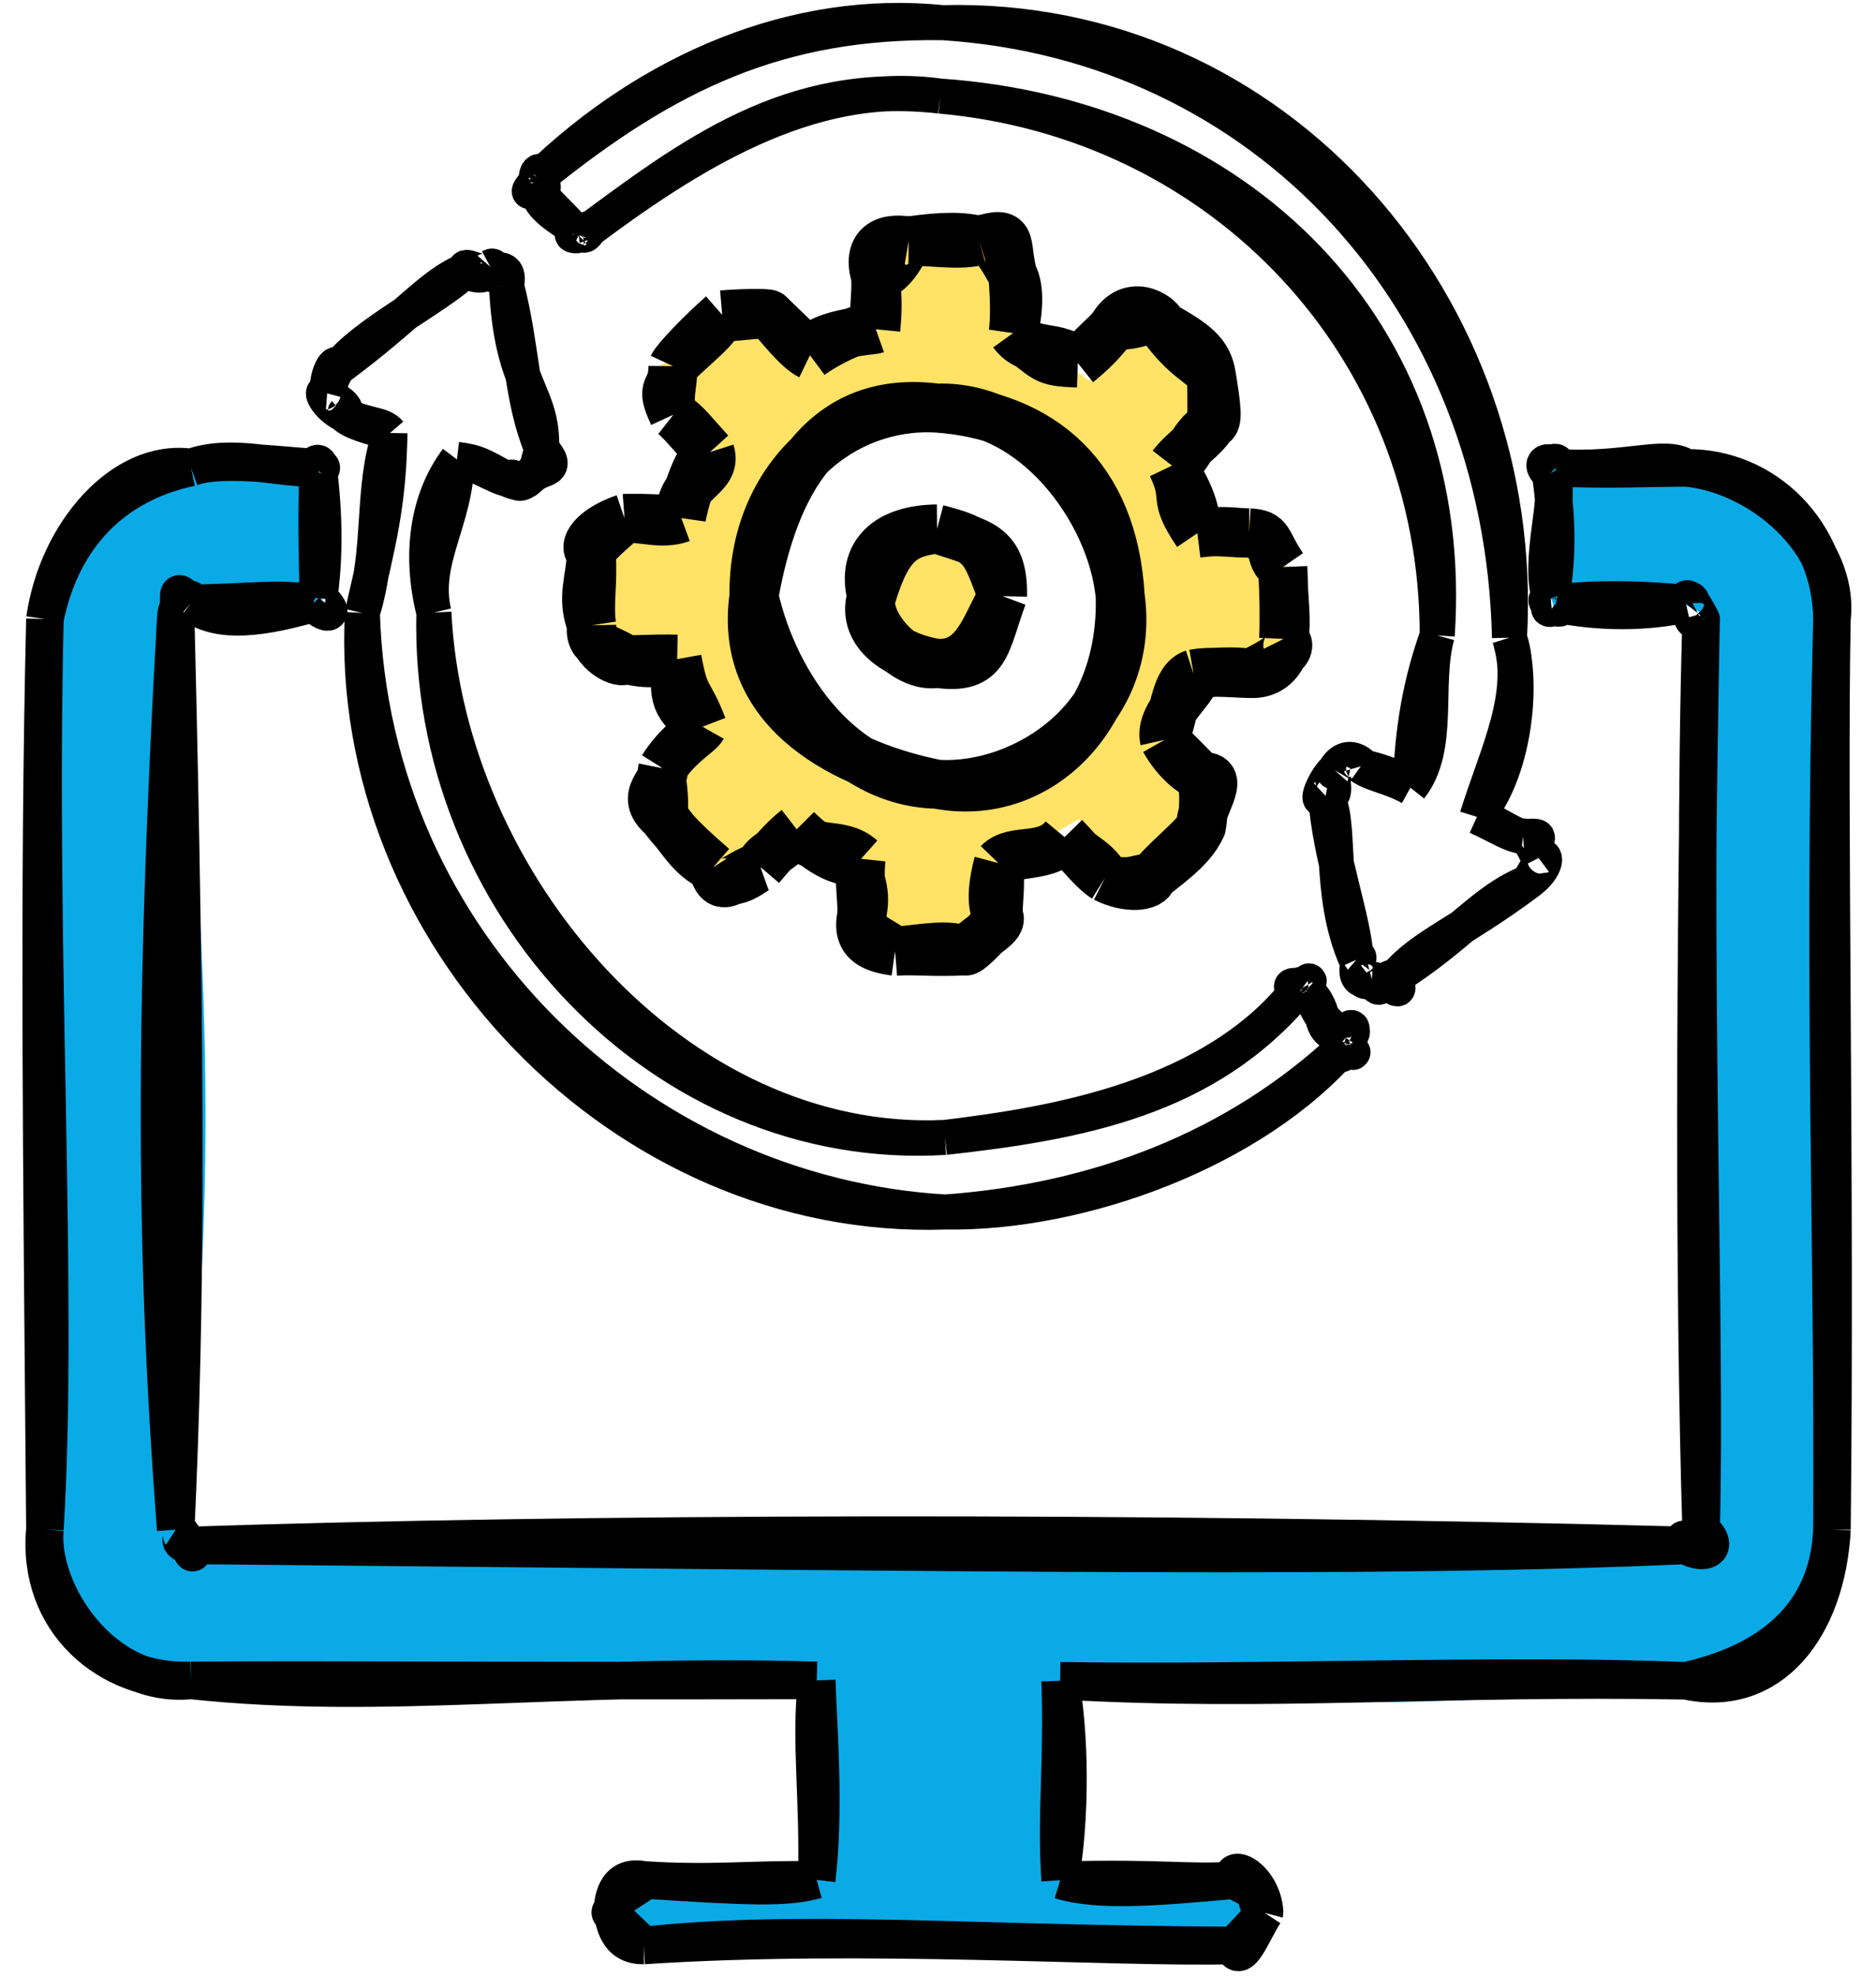
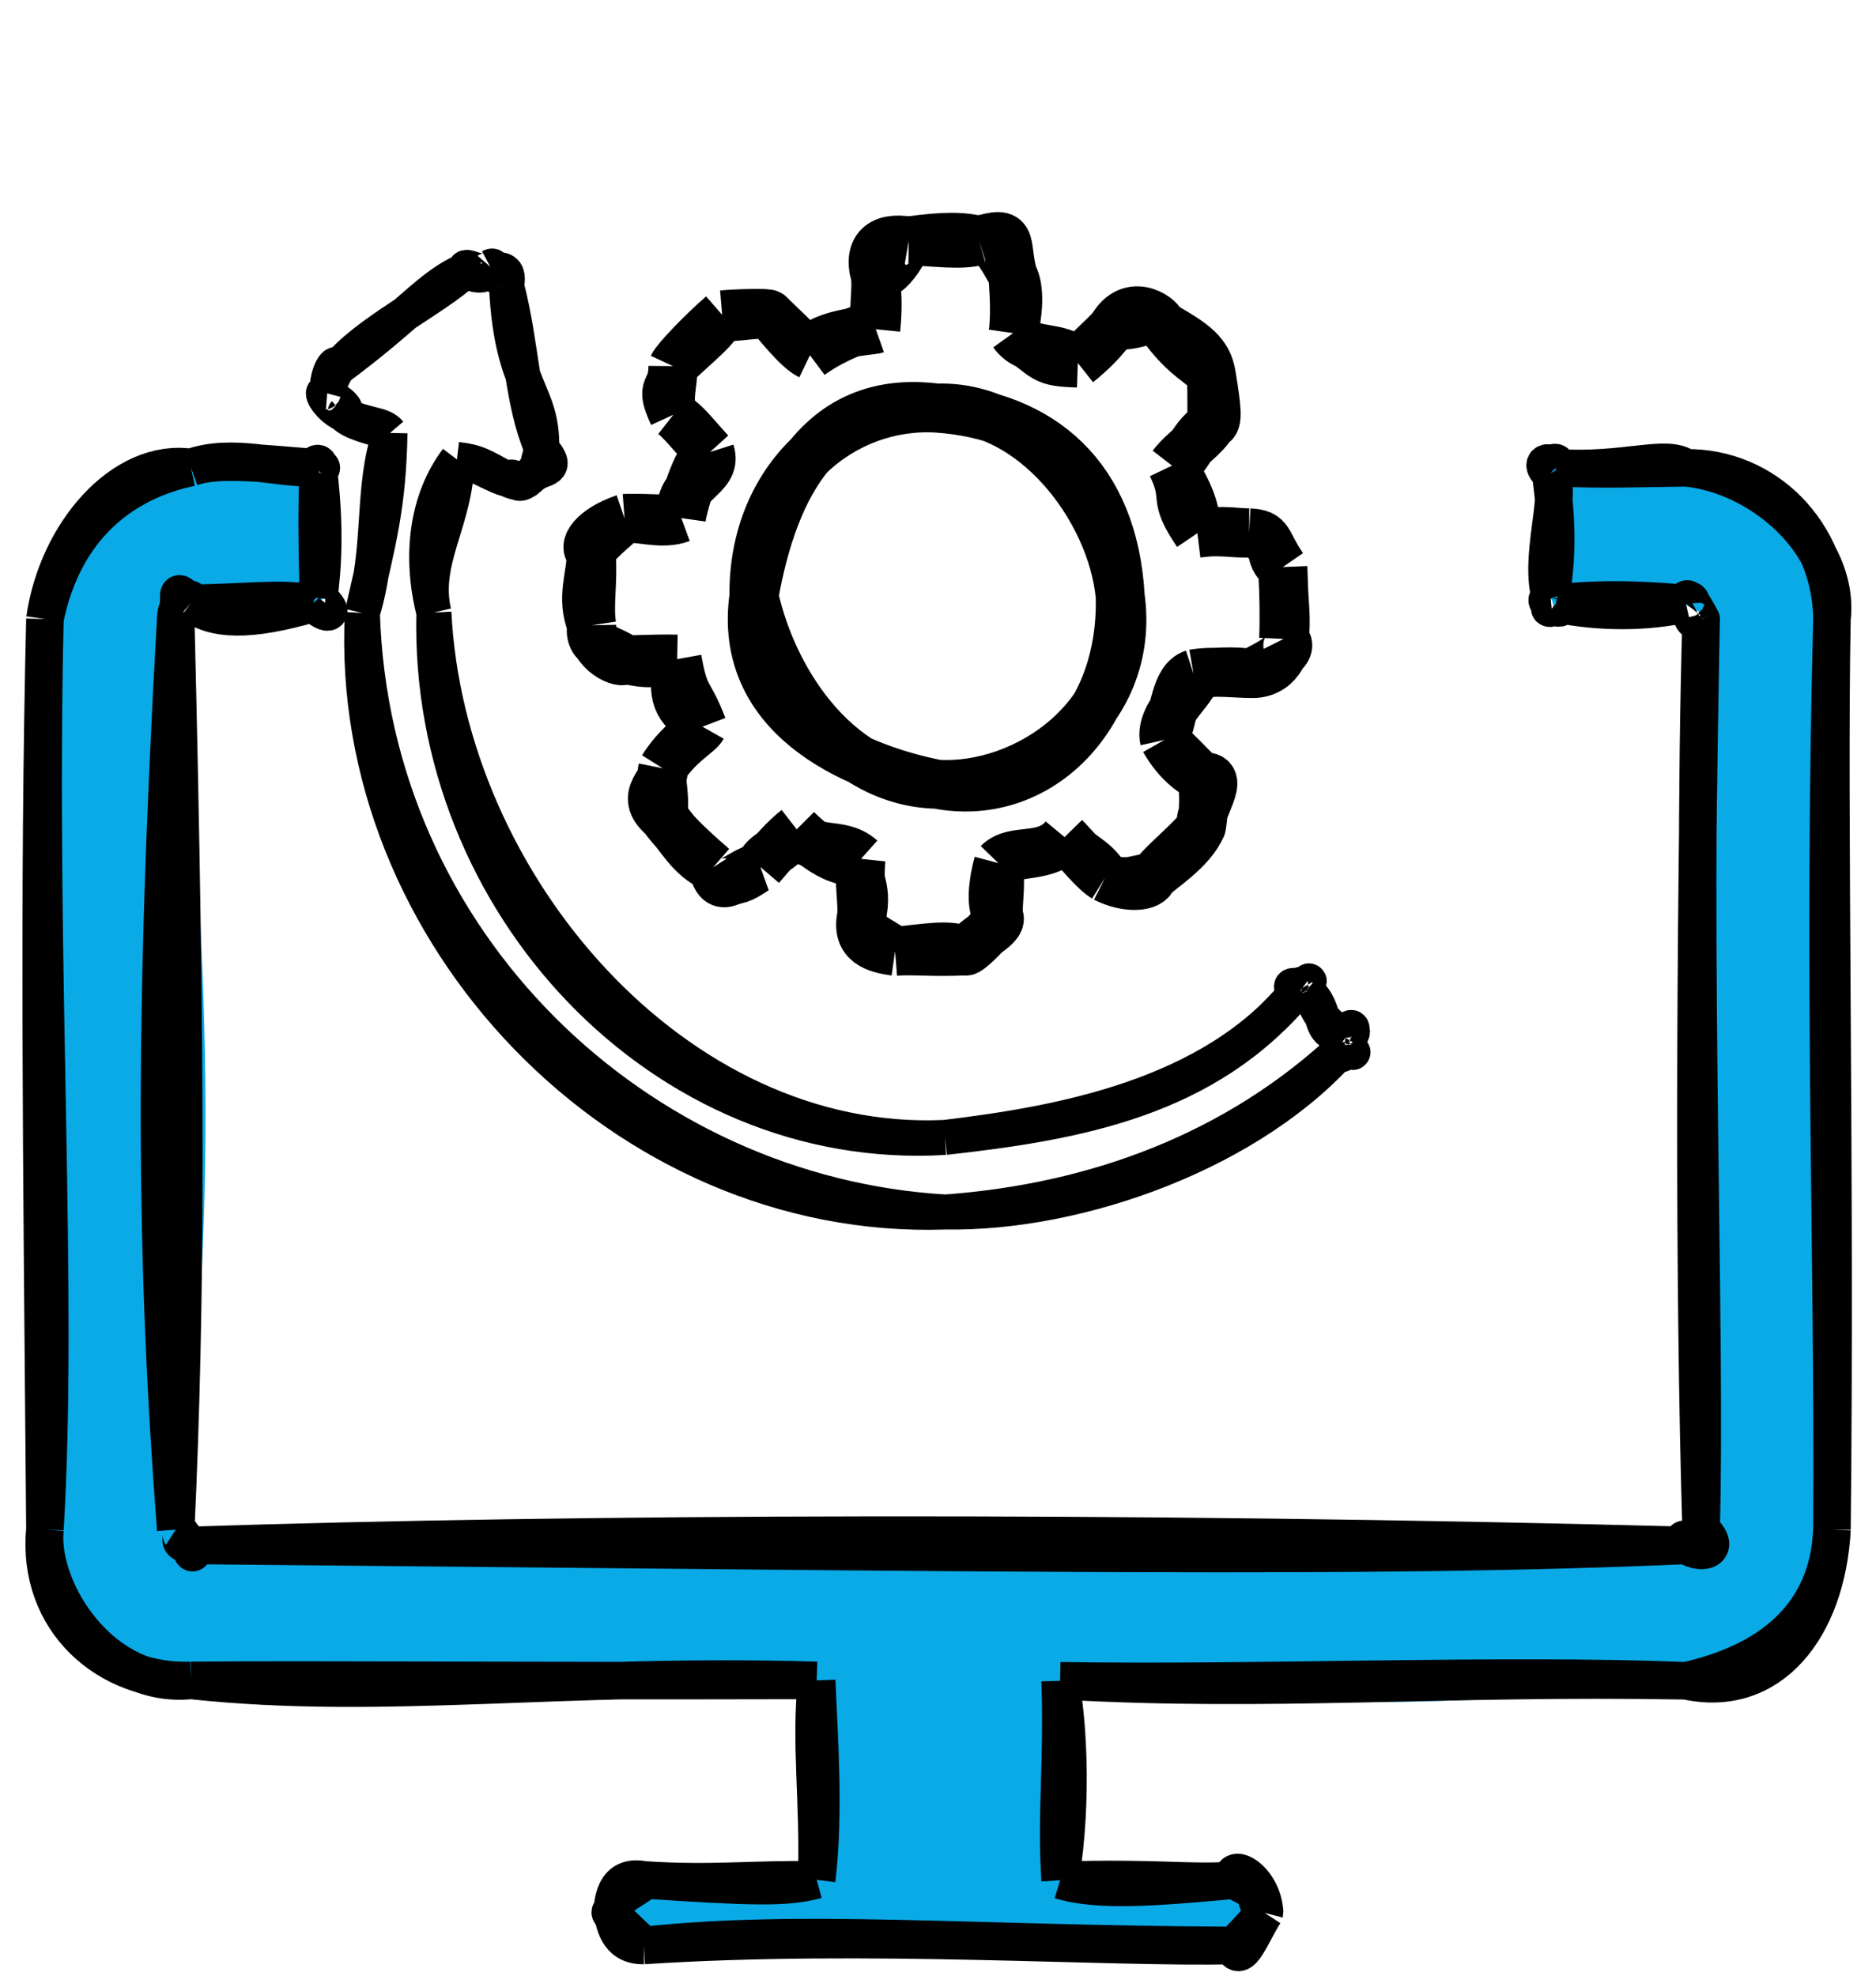
<svg xmlns="http://www.w3.org/2000/svg" width="75" height="79" viewBox="0 0 75 79" fill="none">
  <path d="M67.401 18.703C66.512 18.402 64.649 18.516 62.202 18.703C61.202 18.936 61.474 17.615 61.994 18.917C62.652 19.398 61.463 21.641 61.994 23.916C62.335 24.383 61.647 25.079 62.202 24.131C63.766 24.605 66.843 23.797 67.401 24.131C67.187 24.173 68.661 24.668 68.008 24.76C68.692 39.257 67.803 53.304 68.008 61.148C68.248 61.898 67.8 62.014 67.401 61.777C50.753 62.187 33.97 62.823 7.632 61.777C7.209 62.346 6.805 62.122 7.025 61.148C8.674 50.391 8.549 39.154 7.025 24.744C7.997 24.191 6.173 24.631 7.632 24.115C9.496 25.142 10.386 23.487 12.535 24.115C13.582 23.697 13.297 23.54 12.743 23.901C13.512 21.85 13.418 21.774 12.743 18.902C13.592 19.054 13.79 19.648 12.535 18.687C10.992 19.554 9.538 18.484 7.632 18.687C3.969 18.071 0.899 21.735 1.796 24.744C1.869 38.015 1.624 51.084 1.796 61.132C1.505 63.362 3.647 66.064 7.632 67.174C14.95 67.945 23.065 67.525 32.651 67.174C31.96 69.363 33.399 72.171 32.651 75.148C30.662 74.511 27.846 75.869 25.734 75.148C25.982 74.986 24.65 76.592 24.475 76.452C23.438 76.118 25.916 78.206 25.734 77.771C32.536 77.08 39.92 77.692 49.301 77.771C51.07 77.235 49.909 76.402 50.56 76.467C50.783 76.197 49.575 74.181 49.301 75.164C48.239 76.151 46.446 74.275 42.383 75.164C42.187 73.567 41.609 70.712 42.383 67.189C48.075 68.061 56.923 68.571 67.402 67.189C70.737 66.201 73.427 63.461 73.238 61.148C74.436 48.071 73.392 35.897 73.238 24.744C73.698 22.463 71.01 17.905 67.402 18.702C67.402 18.702 67.402 18.703 67.401 18.703Z" fill="#0AAAE7" />
  <path d="M67.401 18.702C66.616 18.131 65.037 18.87 62.202 18.702M67.401 18.702C65.572 18.72 64.283 18.785 62.202 18.702M67.401 18.702C67.402 18.702 67.402 18.702 67.402 18.702M67.401 18.702C67.401 18.702 67.402 18.702 67.402 18.702M62.202 18.702C61.827 18.314 61.562 18.572 61.995 18.917M62.202 18.702C61.532 18.721 62.662 18.087 61.995 18.917M61.995 18.917C62.471 19.755 61.495 22.273 61.995 23.916M61.995 18.917C62.266 20.986 62.259 22.223 61.995 23.916M61.995 23.916C61.993 24.636 61.827 24.175 62.202 24.131M61.995 23.916C61.433 23.969 62.776 24.603 62.202 24.131M62.202 24.131C63.058 23.98 65.076 23.893 67.401 24.131M62.202 24.131C63.949 24.502 65.872 24.483 67.401 24.131M67.401 24.131C67.359 23.409 68.125 25.007 68.008 24.76M67.401 24.131C67.883 23.532 67.299 25.141 68.008 24.76M68.008 24.76C67.608 38.688 68.223 53.218 68.008 61.148M68.008 24.76C67.749 38.441 67.715 51.354 68.008 61.148M68.008 61.148C67.868 61.896 67.008 61.209 67.401 61.777M68.008 61.148C68.828 61.875 68.149 62.231 67.401 61.777M67.401 61.777C54.95 62.324 41.04 62.087 7.632 61.777M67.401 61.777C44.798 61.178 22.847 61.28 7.632 61.777M7.632 61.777C6.841 61.615 7.601 61.433 7.025 61.148M7.632 61.777C7.817 62.575 7.595 61.516 7.025 61.148M7.025 61.148C6.208 50.427 6.115 40.941 7.025 24.744M7.025 61.148C7.451 52.013 7.46 42.607 7.025 24.744M7.025 24.744C7.029 23.911 7.771 23.775 7.632 24.115M7.025 24.744C7.349 23.753 6.826 23.404 7.632 24.115M7.632 24.115C8.549 24.813 9.971 24.866 12.535 24.115M7.632 24.115C9.781 24.098 11.131 23.87 12.535 24.115M12.535 24.115C12.126 23.481 12.145 24.678 12.743 23.901M12.535 24.115C12.979 24.557 13.532 24.68 12.743 23.901M12.743 23.901C12.675 22.66 12.645 19.372 12.743 18.901M12.743 23.901C12.915 22.629 12.993 21.047 12.743 18.901M12.743 18.901C12.192 18.868 13.373 18.642 12.535 18.687M12.743 18.901C12.802 18.345 12.64 18.538 12.535 18.687M12.535 18.687C11.203 18.782 9.302 18.086 7.632 18.687M12.535 18.687C10.621 18.548 8.716 18.29 7.632 18.687M7.632 18.687C4.895 18.29 2.285 21.312 1.796 24.744M7.632 18.687C4.98 19.246 2.558 21.005 1.796 24.744M1.796 24.744C1.474 38.569 2.368 51.688 1.796 61.132M1.796 24.744C1.538 35.698 1.666 46.026 1.796 61.132M1.796 61.132C1.448 64.809 4.325 67.295 7.632 67.174M1.796 61.132C1.556 63.637 4.138 67.539 7.632 67.174M7.632 67.174C15.363 68.003 22.471 66.87 32.651 67.174M7.632 67.174C13.282 67.129 19.58 67.206 32.651 67.174M32.651 67.174C32.729 69.246 32.98 72.386 32.651 75.148M32.651 67.174C32.377 69.694 32.744 71.843 32.651 75.148M32.651 75.148C29.946 75.106 28.51 75.33 25.734 75.148M32.651 75.148C31.403 75.491 29.927 75.418 25.734 75.148M25.734 75.148C24.54 74.906 24.5 76.087 24.475 76.452M25.734 75.148C25.765 75.38 24.326 75.881 24.475 76.452M24.475 76.452C24.569 76.748 24.626 77.793 25.734 77.77M24.475 76.452C24.13 76.303 24.991 77.051 25.734 77.77M25.734 77.77C34.667 77.186 44.391 77.892 49.301 77.77M25.734 77.77C32.092 77.092 38.403 77.711 49.301 77.77M49.301 77.77C49.433 77.72 50.569 76.432 50.56 76.467M49.301 77.77C49.561 78.654 50.066 77.221 50.56 76.467M50.56 76.467C49.9 75.728 50.718 75.798 49.301 75.163M50.56 76.467C50.489 75.094 49.163 74.409 49.301 75.163M49.301 75.163C46.229 75.438 43.934 75.637 42.383 75.163M49.301 75.163C47.528 75.295 46.369 75.046 42.383 75.163M42.383 75.163C42.932 71.808 42.648 68.501 42.383 67.189M42.383 75.163C42.21 72.547 42.495 70.496 42.383 67.189M42.383 67.189C50.983 67.674 57.498 67.014 67.402 67.189M42.383 67.189C50.743 67.313 59.881 66.892 67.402 67.189M67.402 67.189C70.692 66.454 73.096 64.624 73.239 61.147M67.402 67.189C70.806 67.938 73.028 65.054 73.239 61.147M73.239 61.147C73.309 49.695 72.857 39.557 73.239 24.743M73.239 61.147C73.395 47.038 73.085 32.426 73.239 24.743M73.239 24.743C73.582 21.798 70.421 18.985 67.402 18.702M73.239 24.743C73.198 21.255 70.579 18.668 67.402 18.702" stroke="black" stroke-width="1.5" />
  <path d="M53.797 41.46C52.485 41.249 53.233 40.494 52.224 39.581M53.797 41.46C52.484 40.573 52.783 40.263 52.224 39.581M53.797 41.46C53.797 41.461 53.798 41.461 53.798 41.461M52.224 39.581C52.227 39.327 51.665 39.581 52.073 39.488M52.224 39.581C52.362 39.773 51.821 39.056 52.073 39.488M52.073 39.488C51.58 39.25 51.46 39.52 51.907 39.55M52.073 39.488C52.68 38.765 52.092 39.679 51.907 39.55M51.907 39.55C48.468 43.858 42.3 44.926 37.78 45.468M51.907 39.55C48.289 43.947 43.089 44.878 37.78 45.468M37.78 45.468C27.061 45.969 17.881 35.348 17.346 24.484M37.78 45.468C26.509 46.155 17.051 36.107 17.346 24.484M17.346 24.484C16.858 22.389 18.251 20.794 18.268 18.365M17.346 24.484C16.768 22.212 17.06 19.965 18.268 18.365M18.268 18.365C19.086 18.461 19.27 18.603 20.28 19.157M18.268 18.365C18.964 18.491 19.852 19.082 20.28 19.157M20.28 19.157C20.749 18.776 20.419 19.844 21.324 18.97M20.28 19.157C21.314 19.697 21.326 18.462 21.324 18.97M21.324 18.97C21.665 18.695 22.44 18.823 21.656 17.945M21.324 18.97C21.504 18.84 21.303 19.192 21.656 17.945M21.656 17.945C21.722 15.642 20.433 15.55 20.25 11.422M21.656 17.945C20.821 15.944 20.887 13.852 20.25 11.422M20.25 11.422C20.227 10.804 19.709 11.349 19.599 10.661M20.25 11.422C20.512 10.193 19.117 11.219 19.599 10.661M19.599 10.661C19.427 11.158 18.438 10.422 18.631 10.801M19.599 10.661C19.945 10.477 19.414 11.381 18.631 10.801M18.631 10.801C17.383 11.968 14.5 13.363 13.489 14.73M18.631 10.801C17.262 11.331 16.381 12.597 13.489 14.73M13.489 14.73C13.518 14.269 13.039 14.84 13.08 15.724M13.489 14.73C13.72 14.572 13.359 14.683 13.08 15.724M13.08 15.724C12.708 15.494 13.06 16.241 13.731 16.563M13.08 15.724C12.765 15.699 14.144 16.204 13.731 16.563M13.731 16.563C14.738 17.056 15.249 16.907 15.591 17.308M13.731 16.563C14.074 16.906 14.723 17.04 15.591 17.308M15.591 17.308C15.537 20.24 15.144 21.606 14.487 24.5M15.591 17.308C14.815 19.531 15.29 21.918 14.487 24.5M14.487 24.5C13.834 37.357 24.92 48.89 37.795 48.45M14.487 24.5C14.89 37.712 25.524 47.737 37.795 48.45M37.795 48.45C43.173 48.539 50.131 46.044 53.798 41.787M37.795 48.45C43.784 48.016 49.397 45.94 53.798 41.787M53.798 41.787C54.345 42.193 53.986 42.182 53.858 41.632M53.798 41.787C53.938 42.179 53.158 42.464 53.858 41.632M53.858 41.632C54.371 40.897 53.793 41.358 53.798 41.461M53.858 41.632C53.801 40.794 54.376 41.034 53.798 41.461" stroke="black" stroke-width="1.4" />
-   <path d="M21.476 7.398C21.358 8.461 23.15 8.979 22.988 9.324M21.476 7.398C21.357 7.785 22.7 8.748 22.988 9.324M21.476 7.398C21.41 7.203 21.927 6.632 21.445 7.274M21.476 7.398C21.994 6.878 21.357 6.53 21.445 7.274M22.988 9.324C23.052 9.163 22.611 9.48 23.139 9.417M22.988 9.324C23.186 9.609 22.767 8.955 23.139 9.417M23.139 9.417C22.767 9.211 22.768 9.418 23.306 9.371M23.139 9.417C23.867 8.726 23.4 9.578 23.306 9.371M23.306 9.371C27.657 6.146 31.577 3.16 37.584 3.841M23.306 9.371C27.478 6.235 32.367 3.112 37.584 3.841M37.584 3.841C49.401 4.653 58.297 13.121 57.458 25.4M37.584 3.841C48.85 4.839 57.466 13.88 57.458 25.4M57.458 25.4C56.91 27.374 57.638 29.895 56.385 31.488M57.458 25.4C56.82 27.197 56.447 29.066 56.385 31.488M56.385 31.488C56.096 31.112 55.189 30.804 54.403 30.634M56.385 31.488C55.543 31.026 54.875 30.974 54.403 30.634M54.403 30.634C54.206 29.959 53.029 31.166 53.359 30.79M54.403 30.634C54.771 30.879 53.936 29.784 53.359 30.79M53.359 30.79C53.111 31.011 53.614 31.931 52.996 31.815M53.359 30.79C52.95 31.156 52.477 32.3 52.996 31.815M52.996 31.815C53.687 32.648 53.027 35.686 54.222 38.369M52.996 31.815C53.16 34.291 54.131 36.698 54.222 38.369M54.222 38.369C54.335 38.466 54.301 39.57 54.842 39.146M54.222 38.369C54.62 37.855 53.709 39.44 54.842 39.146M54.842 39.146C55.304 39.907 55.057 39.078 55.81 39.037M54.842 39.146C55.822 39.226 56.033 40.037 55.81 39.037M55.81 39.037C58.367 37.412 59.293 35.993 61.073 35.278M55.81 39.037C56.831 37.814 58.432 37.246 61.073 35.278M61.073 35.278C61.707 34.367 61.546 34.192 61.512 34.3M61.073 35.278C61.91 34.67 61.866 34.035 61.512 34.3M61.512 34.3C61.049 33.293 60.902 33.403 60.892 33.446M61.512 34.3C61.106 33.498 61.986 33.366 60.892 33.446M60.892 33.446C60.415 33.38 59.462 32.622 59.047 32.653M60.892 33.446C60.314 33.353 60.026 33.099 59.047 32.653M59.047 32.653C60.535 30.879 60.944 27.414 60.347 25.493M59.047 32.653C59.813 30.17 61.089 27.726 60.347 25.493M60.347 25.493C60.042 11.946 50.512 1.703 37.674 0.906M60.347 25.493C61.098 12.301 51.117 0.55 37.674 0.906M37.674 0.906C31.194 0.824 26.717 2.896 21.505 7.119M37.674 0.906C31.805 0.301 25.983 2.792 21.505 7.119M21.505 7.119C21.962 7.603 21.573 7.701 21.445 7.274M21.505 7.119C21.555 7.589 20.744 7.982 21.445 7.274" stroke="black" stroke-width="1.4" />
-   <path d="M51.192 22.676L51.177 20.807L47.902 20.719L47.154 19.305L49.084 15.454L47.014 13.179L45.486 13.145L43.559 15.215L40.684 13.322L39.9 9.469L35.9 9.158L34.471 10.908L34.949 12.558L31.777 14.614L30.275 12.782L26.431 14.584L26.403 16.211L28.746 18.163L27.687 20.672L24.452 20.553L23.625 24.871L25.176 26.425L26.857 26.374L28.171 29.549L25.38 31.352L28.437 35.411L30.191 35.11L31.363 33.37L33.847 34.669L35.386 38.037L39.137 37.685L39.542 37.408L40.615 34.211L43.141 32.734L44.604 34.983L48.229 33.714L48.682 31.735L46.073 30.131L48.008 27.445L51.402 26.653L51.436 22.308M37.34 31.091L34.862 31.273L32.324 29.395L31.052 27.201L29.804 23.871L30.318 21.318L32.2 18.124L34.285 17.332L37.343 16.34L40.418 16.45L42.238 18.386L44.122 21.383L44.825 23.654L44.739 27.102L42.754 28.76L40.144 30.701L37.115 30.897" fill="#FFE266" />
  <path d="M51.287 22.667C50.58 22.316 51.253 21.576 49.941 21.3M51.287 22.667C50.579 21.639 50.802 21.345 49.941 21.3M51.287 22.667C51.335 23.866 51.353 24.767 51.318 25.54M51.287 22.667C51.289 23.88 51.477 24.87 51.318 25.54M49.941 21.3C49.342 21.347 48.763 21.174 47.869 21.315M49.941 21.3C49.322 21.298 49.027 21.171 47.869 21.315M47.869 21.315C47.779 20.521 47.713 19.939 46.856 18.613M47.869 21.315C46.803 19.744 47.534 20.028 46.856 18.613M46.856 18.613C47.578 18.337 47.529 17.579 48.444 16.951M46.856 18.613C47.353 17.97 48.2 17.449 48.444 16.951M48.444 16.951C48.456 16.2 48.447 15.173 48.429 15.009M48.444 16.951C48.728 16.939 48.631 16.253 48.429 15.009M48.429 15.009C48.296 14.132 47.755 13.727 46.432 12.99M48.429 15.009C48.05 14.47 47.428 14.375 46.432 12.99M46.432 12.99C46.512 12.81 45.307 11.804 44.526 13.006M46.432 12.99C45.964 12.431 45.853 13.042 44.526 13.006M44.526 13.006C44.42 13.235 43.696 13.802 43.09 14.512M44.526 13.006C44.144 13.591 43.565 14.135 43.09 14.512M43.09 14.512C41.678 14.463 41.916 14.363 40.503 13.316M43.09 14.512C42.349 13.7 41.169 14.244 40.503 13.316M40.503 13.316C40.698 12.593 40.801 11.519 40.488 10.986M40.503 13.316C40.574 12.824 40.581 12.022 40.488 10.986M40.488 10.986C40.384 10.875 39.63 9.226 39.142 9.62M40.488 10.986C40.148 9.681 40.587 9.16 39.142 9.62M39.142 9.62C38.398 9.833 37.358 9.648 36.328 9.635M39.142 9.62C38.558 9.444 37.699 9.434 36.328 9.635M36.328 9.635C35.265 9.453 34.669 9.913 34.998 11.033M36.328 9.635C36.349 9.416 35.805 11.013 34.998 11.033M34.998 11.033C35.07 11.624 34.889 12.455 35.013 13.161M34.998 11.033C35.037 11.575 35.122 12.077 35.013 13.161M35.013 13.161C34.747 12.892 33.167 13.615 32.381 14.202M35.013 13.161C34.892 13.204 32.446 13.339 32.381 14.202M32.381 14.202C31.89 13.965 31.13 12.986 30.762 12.571M32.381 14.202C31.865 13.606 31.347 13.154 30.762 12.571M30.762 12.571C30.735 12.496 29.514 12.531 28.872 12.586M30.762 12.571C30.328 12.481 28.685 12.812 28.872 12.586M28.872 12.586C28.04 13.311 27.029 14.37 26.905 14.636M28.872 12.586C28.544 13.221 28.108 13.497 26.905 14.636M26.905 14.636C26.894 15.776 26.33 15.297 26.921 16.578M26.905 14.636C26.917 15.369 26.652 15.994 26.921 16.578M26.921 16.578C27.521 17.029 27.619 17.221 28.388 18.069M26.921 16.578C27.378 16.936 27.875 17.664 28.388 18.069M28.388 18.069C27.849 18.259 27.312 20.197 27.238 20.71M28.388 18.069C28.718 19.108 27.056 19.18 27.238 20.71M27.238 20.71C26.464 20.994 25.666 20.672 24.969 20.725M27.238 20.71C26.582 20.805 26.162 20.695 24.969 20.725M24.969 20.725C23.713 21.153 23.249 21.858 23.638 22.107M24.969 20.725C24.625 21.047 23.663 21.81 23.638 22.107M23.638 22.107C23.636 23.086 23.209 23.869 23.654 24.996M23.638 22.107C23.72 23.282 23.528 24.165 23.654 24.996M23.654 24.996C23.678 26.114 24.891 26.58 25 26.363M23.654 24.996C23.505 25.908 24.366 25.891 25 26.363M25 26.363C25.202 26.355 25.763 26.668 27.072 26.348M25 26.363C25.368 26.395 26.026 26.326 27.072 26.348M27.072 26.348C27.373 28.034 27.51 27.55 28.085 29.05M27.072 26.348C26.894 27.959 26.983 28.154 28.085 29.05M28.085 29.05C27.922 29.338 27.117 29.732 26.497 30.712M28.085 29.05C27.622 29.436 26.999 29.911 26.497 30.712M26.497 30.712C26.681 31.259 25.465 31.764 26.512 32.654M26.497 30.712C26.372 31.339 26.596 31.451 26.512 32.654M26.512 32.654C27.244 33.472 27.576 34.24 28.509 34.673M26.512 32.654C26.909 33.19 27.326 33.645 28.509 34.673M28.509 34.673C28.78 35.956 29.459 34.874 30.399 34.657M28.509 34.673C29.204 35.747 30.018 34.793 30.399 34.657M30.399 34.657C30.483 34.12 31.288 34.041 31.851 33.151M30.399 34.657C30.899 34.073 31.361 33.532 31.851 33.151M31.851 33.151C32.495 33.797 33.667 34.703 34.423 34.331M31.851 33.151C32.428 34.227 33.555 33.555 34.423 34.331M34.423 34.331C34.107 35.116 34.748 35.305 34.438 36.661M34.423 34.331C34.32 35.295 34.518 36.205 34.438 36.661M34.438 36.661C34.242 37.705 35.007 37.917 35.784 38.028M34.438 36.661C34.4 37.388 35.203 37.565 35.784 38.028M35.784 38.028C37.002 37.915 37.937 37.712 38.597 38.012M35.784 38.028C36.509 37.97 37.244 38.077 38.597 38.012M38.597 38.012C38.673 38.129 39.821 36.973 39.928 36.63M38.597 38.012C39.282 37.322 40.114 36.99 39.928 36.63M39.928 36.63C39.659 36.398 39.611 35.633 39.913 34.502M39.928 36.63C39.856 36.21 40.045 35.441 39.913 34.502M39.913 34.502C40.427 33.972 41.985 34.347 42.56 33.461M39.913 34.502C40.556 33.854 41.759 34.43 42.56 33.461M42.56 33.461C42.803 34.06 43.789 34.313 44.179 35.092M42.56 33.461C43.163 34.079 43.695 34.788 44.179 35.092M44.179 35.092C45.107 35.427 45.39 35.126 46.069 35.077M44.179 35.092C45.075 35.546 45.971 35.451 46.069 35.077M46.069 35.077C46.342 34.768 47.639 33.995 48.036 33.026M46.069 35.077C46.516 34.468 47.586 33.644 48.036 33.026M48.036 33.026C47.845 32.459 49.144 30.9 48.036 31.069M48.036 33.026C48.001 33.209 48.244 32.04 48.036 31.069M48.036 31.069C47.669 30.887 47.063 30.475 46.553 29.578M48.036 31.069C47.679 30.708 46.914 29.93 46.553 29.578M46.553 29.578C46.307 28.469 48.082 27.327 47.718 26.938M46.553 29.578C46.987 28.425 46.984 27.179 47.718 26.938M47.718 26.938C48.412 26.88 49.4 26.801 49.987 26.922M47.718 26.938C48.502 26.8 49.546 26.93 49.987 26.922M49.987 26.922C50.865 26.48 51.891 25.949 51.318 25.54M49.987 26.922C51.063 26.988 51.511 25.926 51.318 25.54M37.463 31.349C33.972 30.655 29.473 28.567 30.142 23.832M37.463 31.349C33.742 31.282 30.974 27.56 30.142 23.832M37.463 31.349C40.992 31.574 45.451 28.613 44.784 23.832M37.463 31.349C41.391 32.12 44.921 28.838 44.784 23.832M30.142 23.832C30.084 19.063 33.687 16.092 37.463 16.314M30.142 23.832C30.947 19.283 32.936 15.725 37.463 16.314M37.463 16.314C41.647 16.608 44.509 19.044 44.784 23.832M37.463 16.314C41.285 16.175 44.453 20.331 44.784 23.832" stroke="black" stroke-width="1.958" />
-   <path d="M40.079 23.831C39.295 24.756 38.601 27.227 37.463 26.518C35.581 27.472 34.388 24.93 34.846 23.831C34.13 23.406 35.13 22.142 37.463 21.144C38.343 20.037 40.258 23.244 40.079 23.831Z" fill="#FFE266" />
-   <path d="M40.08 23.831C39.372 25.725 39.478 26.809 37.463 26.518L40.08 23.831ZM40.08 23.831C39.371 25.049 39.028 26.578 37.463 26.518L40.08 23.831ZM37.463 26.518C36.051 26.31 34.378 25.392 34.846 23.831L37.463 26.518ZM37.463 26.518C36.185 26.756 34.534 24.868 34.846 23.831L37.463 26.518ZM34.846 23.831C34.413 22.124 35.526 21.16 37.463 21.144L34.846 23.831ZM34.846 23.831C35.513 21.639 36.157 21.319 37.463 21.144L34.846 23.831ZM37.463 21.144C39.312 21.631 39.336 21.805 40.08 23.831L37.463 21.144ZM37.463 21.144C39.132 21.72 40.126 21.757 40.08 23.831L37.463 21.144Z" fill="#FFE266" />
-   <path d="M40.08 23.831C39.372 25.725 39.478 26.809 37.463 26.518M40.08 23.831C39.371 25.049 39.028 26.578 37.463 26.518M40.08 23.831C39.336 21.805 39.312 21.631 37.463 21.144M40.08 23.831C40.126 21.757 39.132 21.72 37.463 21.144M37.463 26.518C36.051 26.31 34.378 25.392 34.846 23.831M37.463 26.518C36.185 26.756 34.534 24.868 34.846 23.831M34.846 23.831C34.413 22.124 35.526 21.16 37.463 21.144M34.846 23.831C35.513 21.639 36.157 21.319 37.463 21.144" stroke="black" stroke-width="1.958" />
</svg>